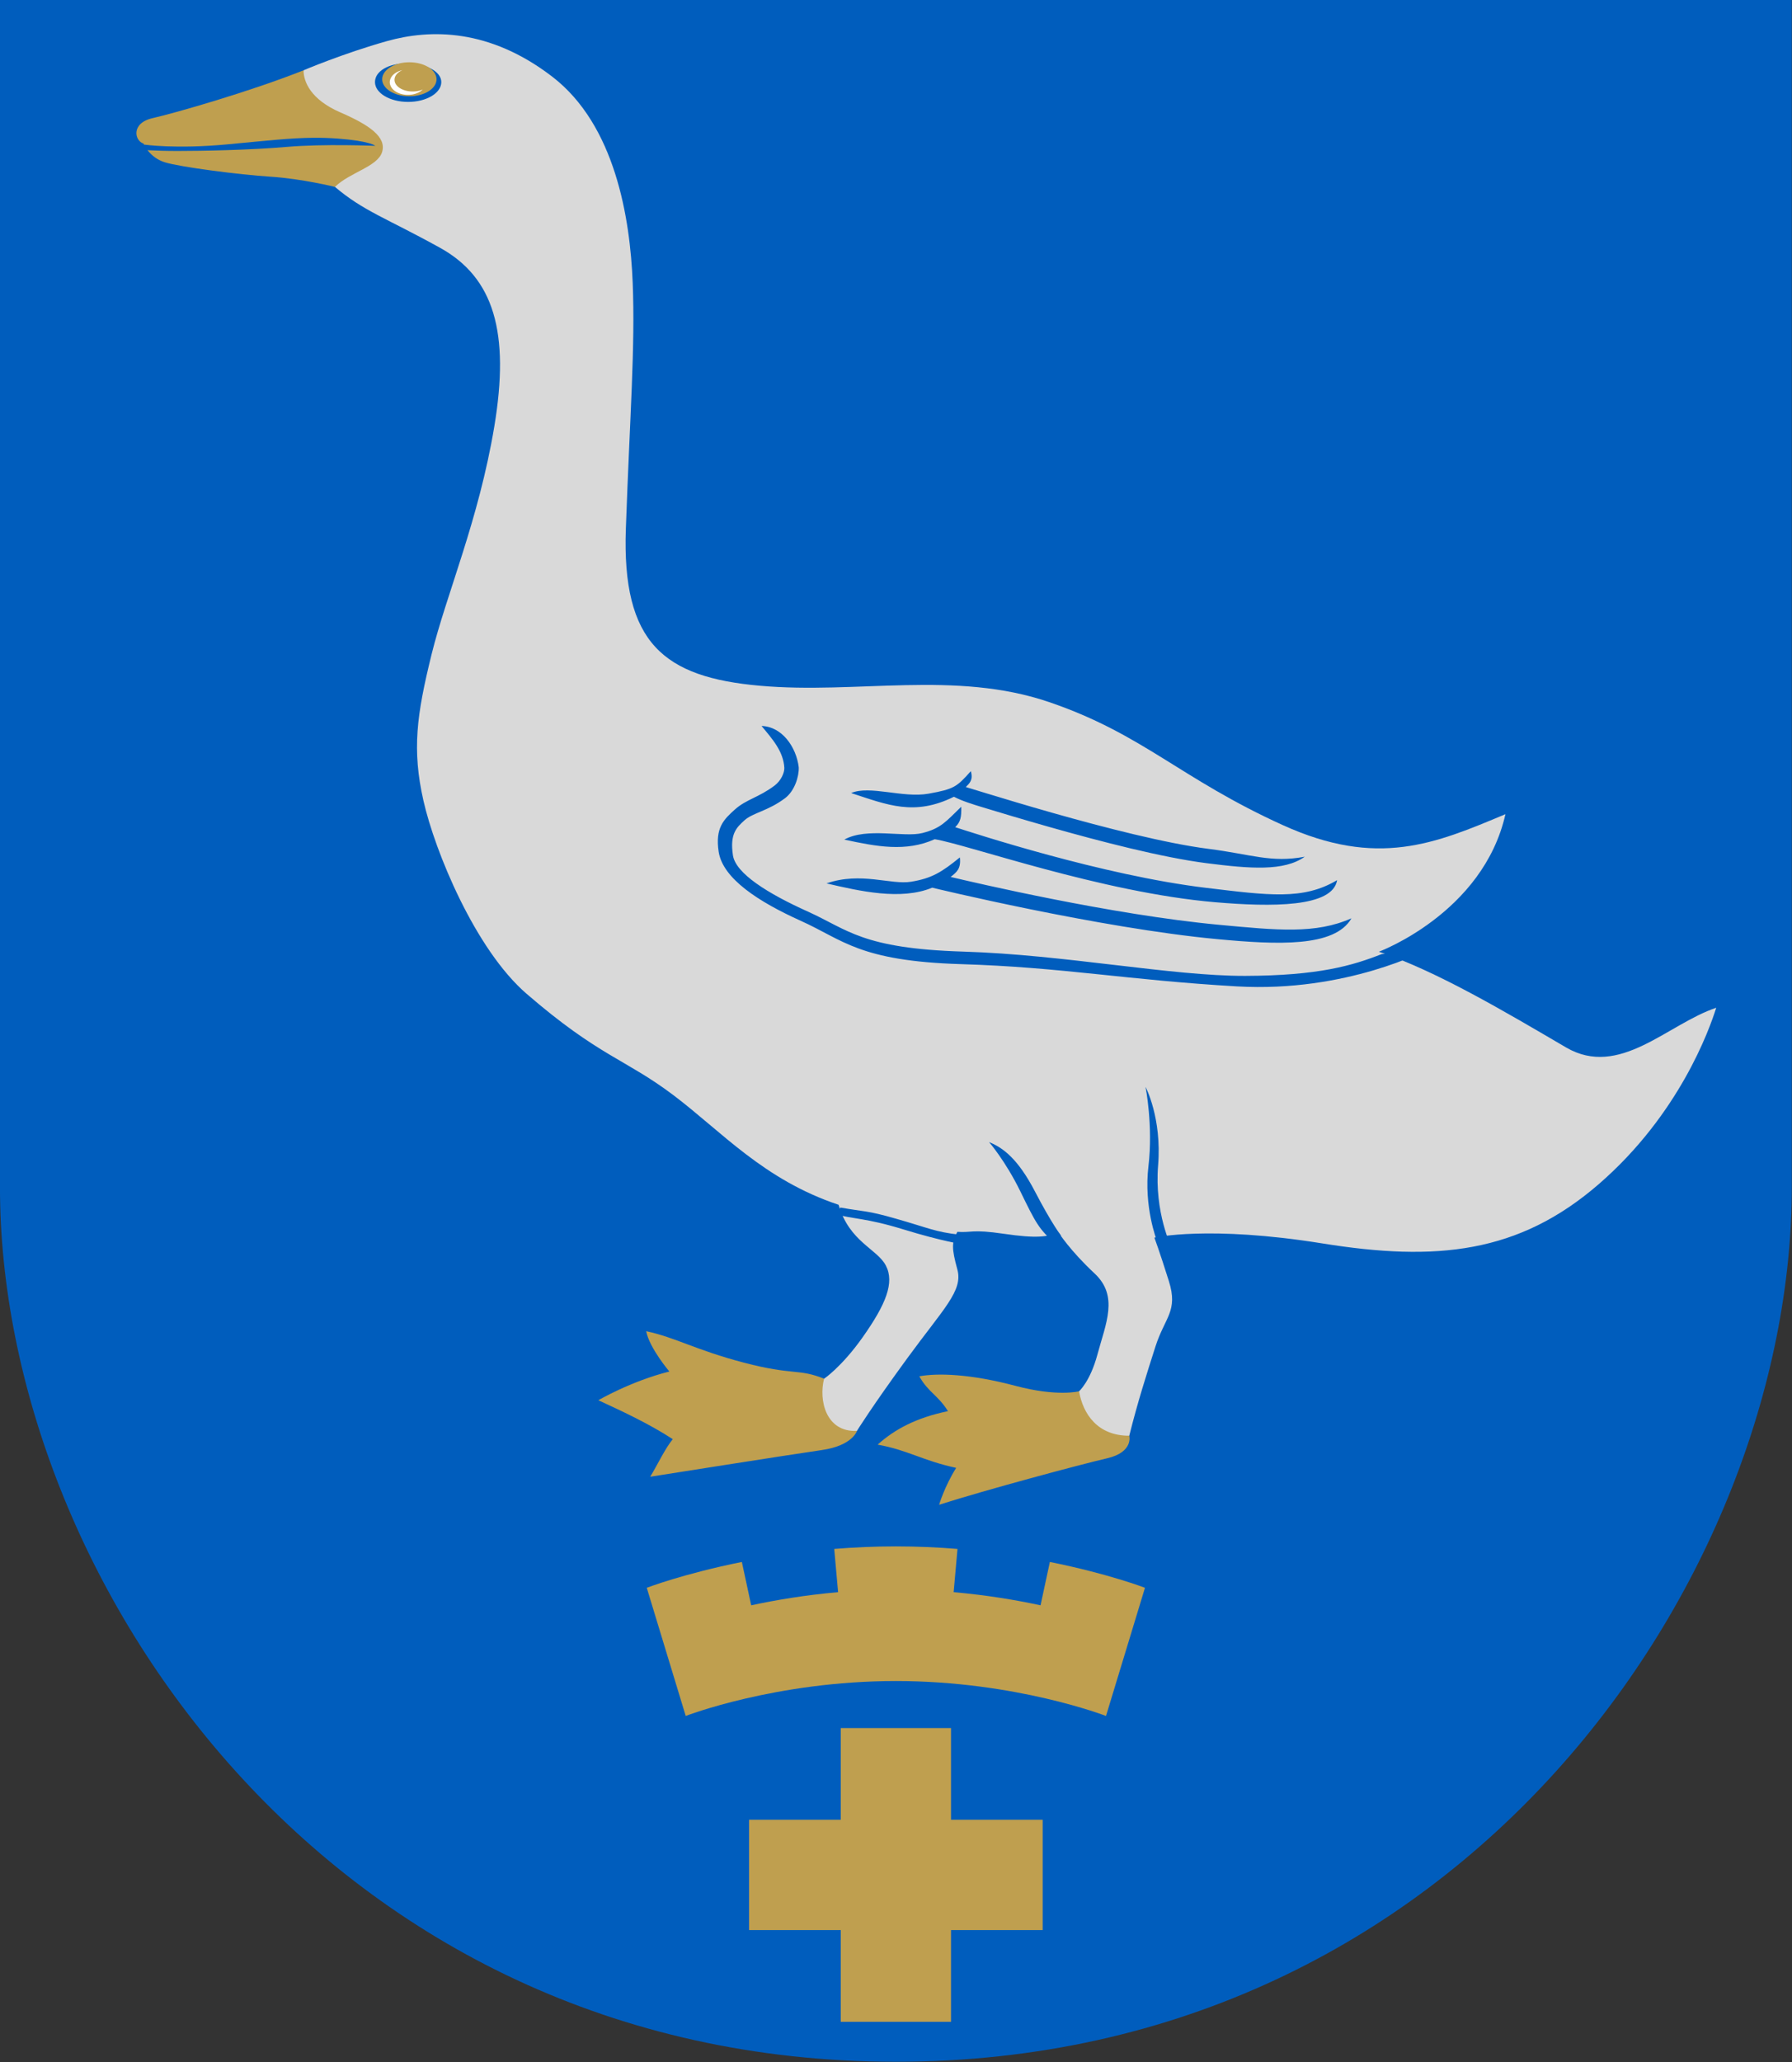
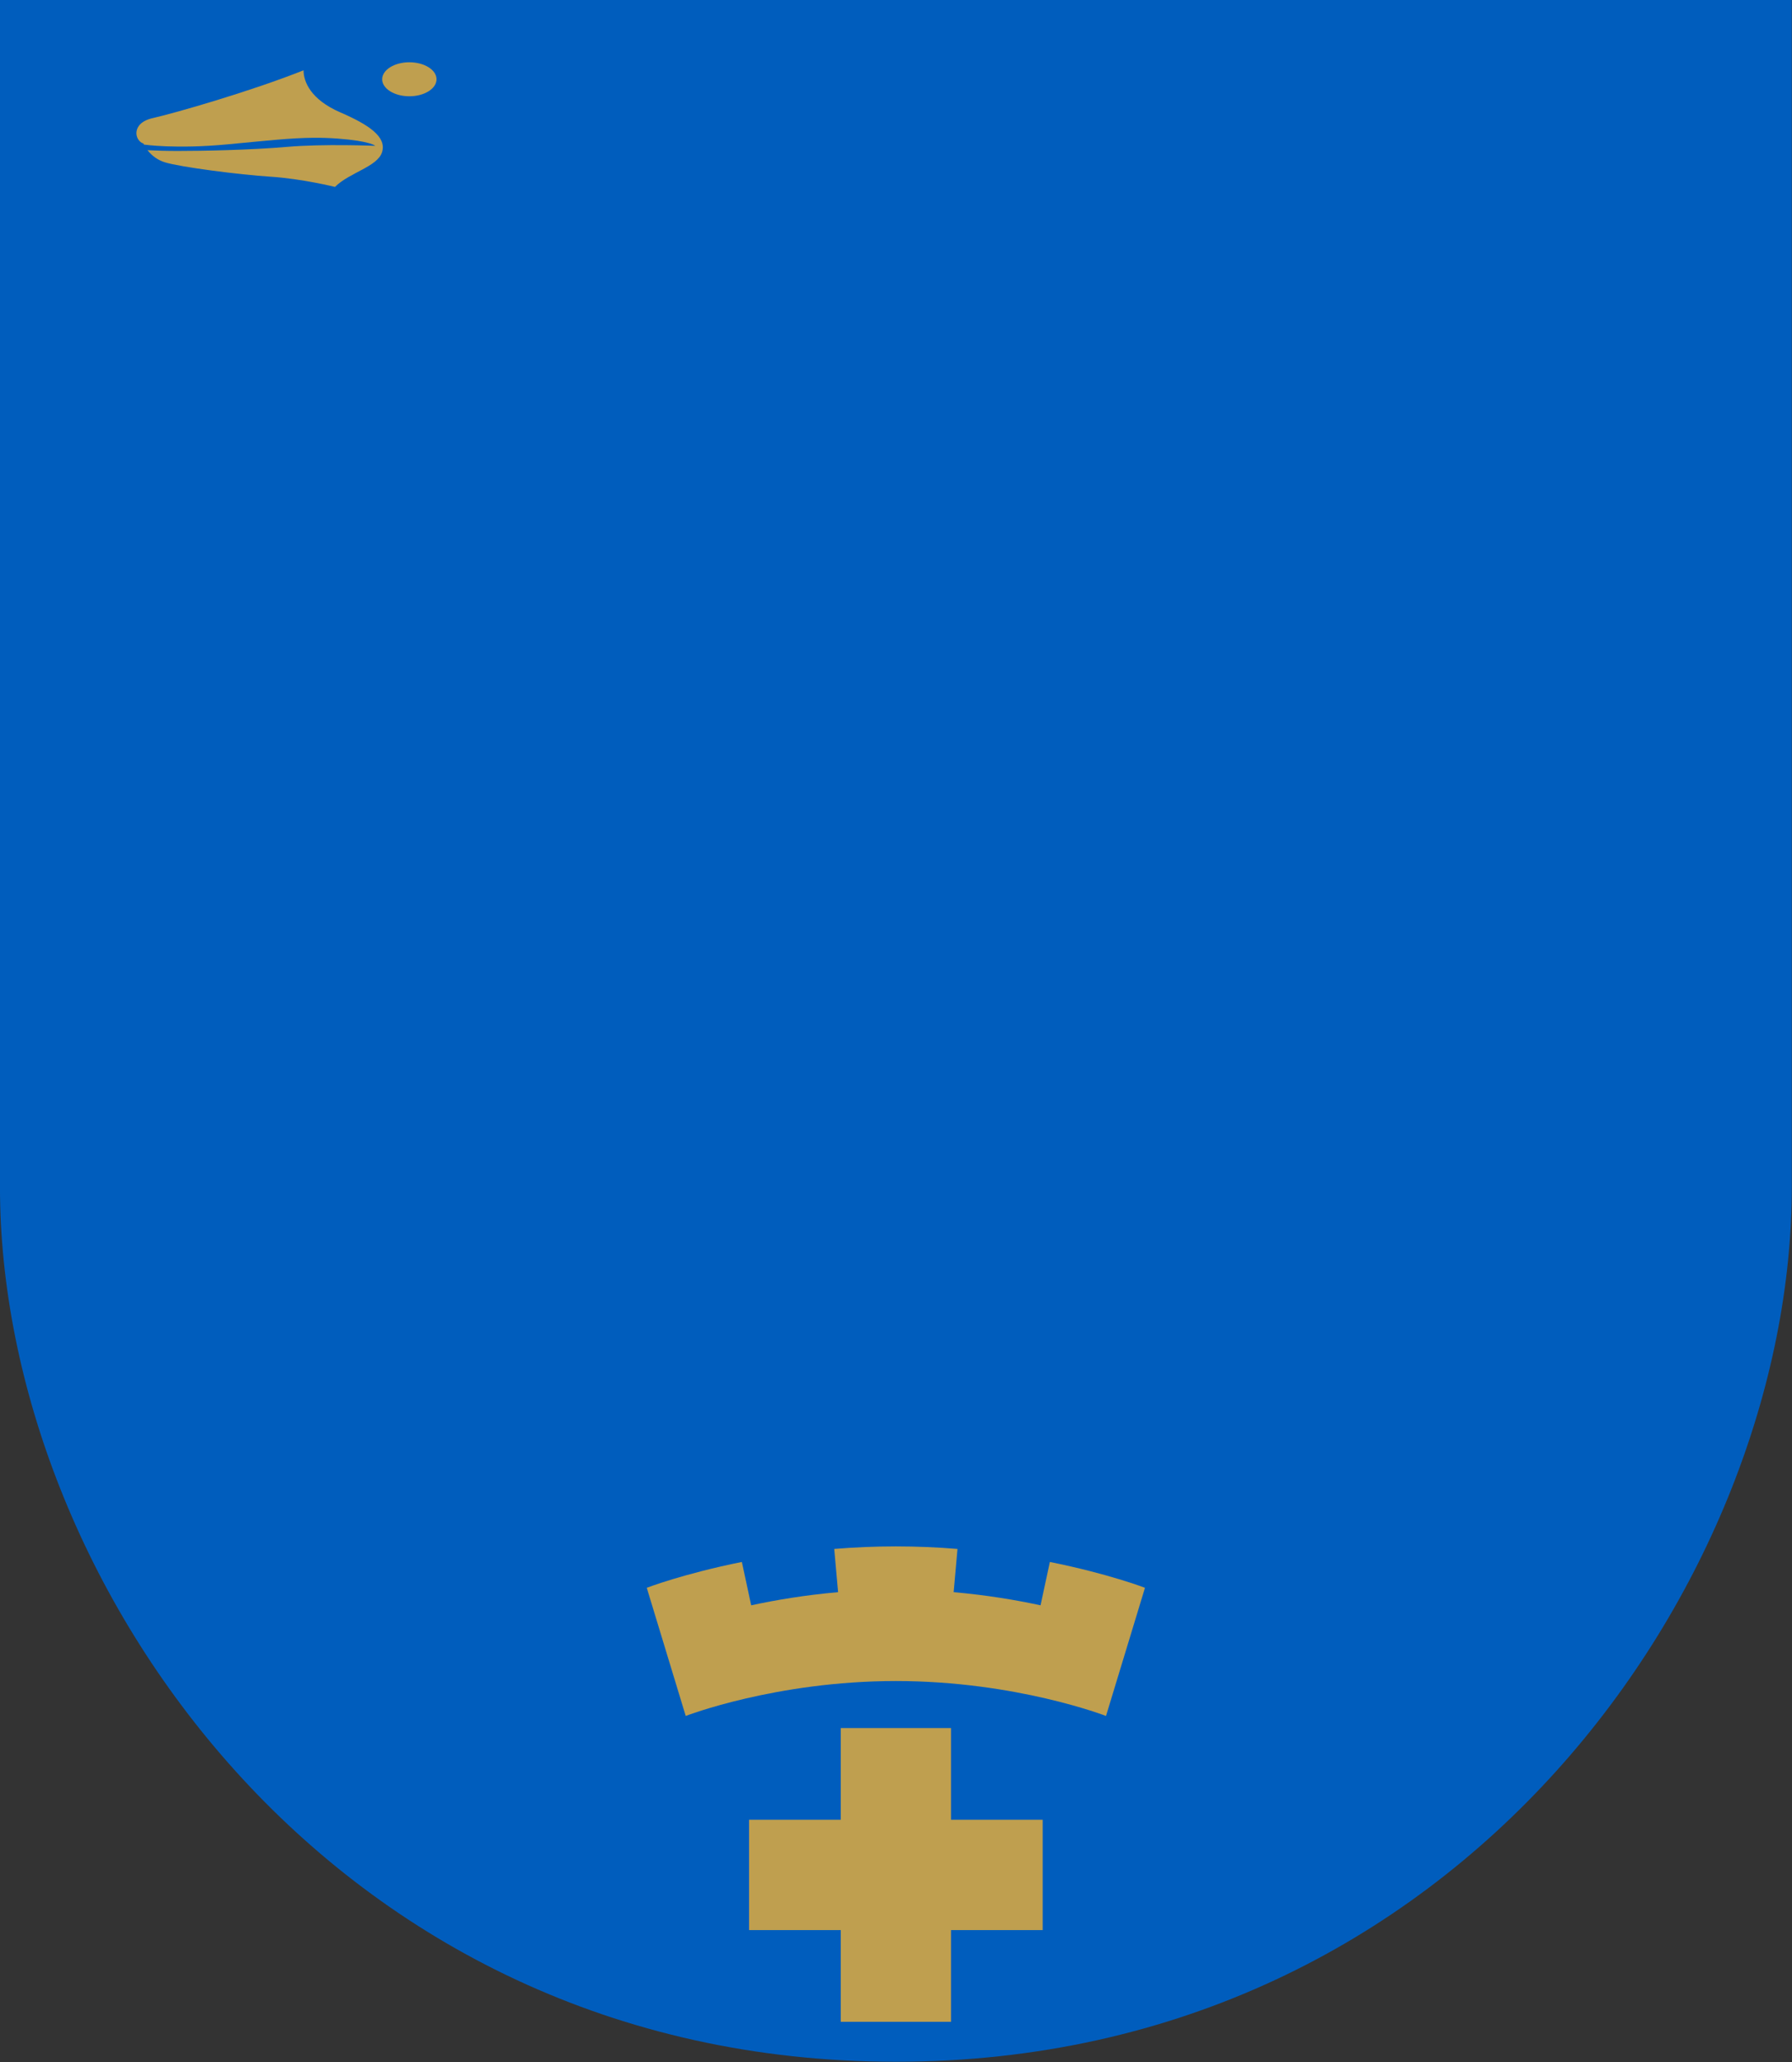
<svg xmlns="http://www.w3.org/2000/svg" xmlns:ns1="http://sodipodi.sourceforge.net/DTD/sodipodi-0.dtd" xmlns:ns2="http://www.inkscape.org/namespaces/inkscape" width="500" height="575" viewBox="0 0 132.292 152.135" version="1.1" id="svg847" ns1:docname="pyhäjoki.svg" ns2:version="1.0.2 (e86c870879, 2021-01-15, custom)">
  <rect x="0" y="0" width="132.292" height="152.135" fill="#333333" stroke="none" />
  <defs id="defs841" />
  <g ns2:label="Layer 1" ns2:groupmode="layer" id="layer1" transform="translate(-28.938,-40.249)">
    <g id="g1636" transform="matrix(1.006,0,0,1.006,-0.176,-0.239)" style="stroke-width:0.994">
      <path style="font-variation-settings:normal;opacity:1;vector-effect:none;fill:#005dbd;fill-opacity:1;stroke:none;stroke-width:0.131;stroke-linecap:butt;stroke-linejoin:miter;stroke-miterlimit:4;stroke-dasharray:none;stroke-dashoffset:0;stroke-opacity:1;stop-color:#000000;stop-opacity:1" d="m 160.428,40.243 v 87.073 c 0,28.676 -24.177,64.141 -65.745,64.141 -41.568,0 -65.745,-35.465 -65.745,-64.141 V 40.243 Z" id="path860" ns1:nodetypes="cszscc" />
      <path id="path866" style="font-variation-settings:normal;opacity:1;vector-effect:none;fill:#bf9f4f;fill-opacity:1;stroke:none;stroke-width:0.131;stroke-linecap:butt;stroke-linejoin:miter;stroke-miterlimit:4;stroke-dasharray:none;stroke-dashoffset:0;stroke-opacity:1;stop-color:#000000;stop-opacity:1" d="m 94.683,153.659 c -1.574,0 -3.087,0.07 -4.524,0.187 l 0.283,3.171 c -2.425,0.212 -4.59,0.578 -6.377,0.964 l -0.684,-3.18 c -4.299,0.862 -6.979,1.895 -6.979,1.895 l 2.859,9.4 c 0,0 6.604,-2.562 15.421,-2.562 8.817,0 15.421,2.562 15.421,2.562 l 2.859,-9.4 c 0,0 -2.68,-1.033 -6.979,-1.895 l -0.684,3.18 c -1.787,-0.386 -3.951,-0.752 -6.377,-0.964 l 0.283,-3.171 c -1.437,-0.117 -2.95,-0.187 -4.524,-0.187 z" />
      <path id="path874" style="font-variation-settings:normal;opacity:1;vector-effect:none;fill:#bf9f4f;fill-opacity:1;stroke:none;stroke-width:0.131;stroke-linecap:butt;stroke-linejoin:miter;stroke-miterlimit:4;stroke-dasharray:none;stroke-dashoffset:0;stroke-opacity:1;stop-color:#000000;stop-opacity:1" d="m 90.638,166.983 v 6.726 h -6.727 v 8.091 h 6.727 v 6.727 h 8.091 v -6.727 h 6.726 v -8.091 h -6.726 v -6.726 z" />
-       <path style="font-variation-settings:normal;opacity:1;vector-effect:none;fill:#bf9f4f;fill-opacity:1;stroke:none;stroke-width:0.131;stroke-linecap:butt;stroke-linejoin:miter;stroke-miterlimit:4;stroke-dasharray:none;stroke-dashoffset:0;stroke-opacity:1;stop-color:#000000;stop-opacity:1" d="m 91.825,145.19 c 0,0 -0.313,1.082 -2.59,1.407 -2.277,0.325 -12.578,1.954 -12.578,1.954 0.568,-0.943 1.086,-2.064 1.654,-2.756 -1.735,-1.124 -3.597,-1.994 -5.462,-2.856 0,0 2.405,-1.403 5.212,-2.105 0,0 -1.453,-1.704 -1.704,-2.957 2.119,0.446 3.64,1.381 7.166,2.305 3.657,0.959 3.997,0.417 5.893,1.18 z m 4.576,-4.005 c 1.312,-0.239 3.693,-0.196 7.066,0.702 3.053,0.813 4.658,0.398 4.658,0.398 l 3.685,3.26 c 0,0 0.326,1.203 -1.628,1.654 -1.954,0.451 -8.87,2.305 -12.328,3.408 0,0 0.401,-1.353 1.253,-2.706 -2.484,-0.536 -3.533,-1.305 -5.763,-1.704 1.257,-1.133 2.844,-1.977 5.162,-2.456 -0.748,-1.19 -1.456,-1.389 -2.105,-2.556 z" id="path936" ns1:nodetypes="cscccccscccsccsccccc" />
-       <path style="font-variation-settings:normal;opacity:1;vector-effect:none;fill:#d9d9d9;fill-opacity:1;stroke:none;stroke-width:0.131;stroke-linecap:butt;stroke-linejoin:miter;stroke-miterlimit:4;stroke-dasharray:none;stroke-dashoffset:0;stroke-opacity:1;stop-color:#000000;stop-opacity:1" d="m 139.414,99.959 c -5.156,2.162 -9.379,3.959 -16.337,0.802 -7.546,-3.424 -10.243,-6.666 -17.139,-9.02 -6.896,-2.355 -14.102,-0.565 -21.248,-1.203 -7.022,-0.626 -10.123,-3.107 -9.822,-11.526 0.301,-8.419 0.691,-13.294 0.501,-18.041 -0.19,-4.747 -1.287,-11.55 -5.893,-15.094 -4.607,-3.544 -8.94,-3.515 -12.147,-2.613 -3.207,0.902 -6.114,2.138 -6.114,2.138 l -0.968,2.813 3.274,5.739 c 2.105,1.785 3.744,2.271 7.711,4.466 3.967,2.195 5.128,6.228 3.982,13.107 -1.147,6.88 -3.523,12.319 -4.61,16.738 -1.088,4.419 -1.437,6.965 -0.59,10.704 0.848,3.739 3.803,10.909 7.562,14.157 5.331,4.607 7.237,4.769 10.775,7.436 3.538,2.667 6.622,6.209 12.127,8.044 0.792,2.731 2.828,3.219 3.473,4.465 0.645,1.246 0,2.835 -1.701,5.244 -1.538,2.179 -2.835,3.047 -2.835,3.047 -0.407,1.57 0.126,3.934 2.41,3.827 0,0 1.073,-1.74 3.685,-5.315 2.693,-3.685 4.11,-4.961 3.685,-6.52 -0.425,-1.559 -0.425,-1.984 -10e-7,-2.764 1.062,0.076 1.038,-0.204 3.402,0.142 2.479,0.363 3.118,0.213 4.04,-0.071 0,0 0.832,1.309 2.622,2.977 1.791,1.667 0.827,3.666 0.213,5.953 -0.532,1.98 -1.347,2.693 -1.347,2.693 0.289,1.671 1.363,3.267 3.685,3.26 0.631,-2.523 1.255,-4.454 1.914,-6.52 0.697,-2.186 1.689,-2.603 0.992,-4.819 -0.696,-2.216 -1.063,-3.189 -1.063,-3.189 0,0 3.969,-0.921 12.331,0.425 8.363,1.347 14.416,0.738 20.298,-4.365 5.882,-5.103 8.099,-11.316 8.6,-12.919 -3.575,1.192 -7.099,5.206 -11.025,2.907 -4.497,-2.634 -9.521,-5.613 -13.731,-7.016 0,0 7.651,-2.84 9.288,-10.089 z" id="path934" ns1:nodetypes="czssssssccczszzszczsccsscscssccsscsscscc" />
      <path style="font-variation-settings:normal;opacity:1;vector-effect:none;fill:#bf9f4f;fill-opacity:1;stroke:none;stroke-width:0.131;stroke-linecap:butt;stroke-linejoin:miter;stroke-miterlimit:4;stroke-dasharray:none;stroke-dashoffset:0;stroke-opacity:1;stop-color:#000000;stop-opacity:1" d="m 51.216,45.402 c -3.909,1.554 -9.464,3.145 -11.075,3.508 -1.611,0.363 -1.324,1.671 -0.672,1.863 0,0 0.414,1.021 1.574,1.378 1.161,0.357 5.516,0.912 7.717,1.052 2.355,0.15 4.761,0.752 4.761,0.752 1.083,-1.072 3.123,-1.474 3.458,-2.556 0.342,-1.105 -0.944,-1.993 -3.057,-2.907 -2.205,-0.953 -2.706,-2.272 -2.706,-3.09 z" id="path932" ns1:nodetypes="czcsscssc" />
-       <path id="path1594" style="opacity:1;fill:#005dbd;fill-opacity:1;stroke:none;stroke-width:0.131;stroke-linecap:square;stroke-miterlimit:4;stroke-dasharray:none;stroke-dashoffset:10.8;paint-order:markers fill stroke" d="m 61.324,46.267 c 0,0.803 -1.089,1.454 -2.433,1.454 -1.344,0 -2.433,-0.651 -2.433,-1.454 0,-0.803 0.989,-1.378 2.333,-1.378 1.344,0 2.533,0.576 2.533,1.378 z" ns1:nodetypes="sssss" />
      <path id="path1587" style="color:#000000;font-style:normal;font-variant:normal;font-weight:normal;font-stretch:normal;font-size:medium;line-height:normal;font-family:sans-serif;font-variant-ligatures:normal;font-variant-position:normal;font-variant-caps:normal;font-variant-numeric:normal;font-variant-alternates:normal;font-variant-east-asian:normal;font-feature-settings:normal;font-variation-settings:normal;text-indent:0;text-align:start;text-decoration:none;text-decoration-line:none;text-decoration-style:solid;text-decoration-color:#000000;letter-spacing:normal;word-spacing:normal;text-transform:none;writing-mode:lr-tb;direction:ltr;text-orientation:mixed;dominant-baseline:auto;baseline-shift:baseline;text-anchor:start;white-space:normal;shape-padding:0;shape-margin:0;inline-size:0;clip-rule:nonzero;display:inline;overflow:visible;visibility:visible;opacity:1;isolation:auto;mix-blend-mode:normal;color-interpolation:sRGB;color-interpolation-filters:linearRGB;solid-color:#000000;solid-opacity:1;vector-effect:none;fill:#005dbd;fill-opacity:1;fill-rule:nonzero;stroke:none;stroke-width:3.757;stroke-linecap:butt;stroke-linejoin:miter;stroke-miterlimit:4;stroke-dasharray:none;stroke-dashoffset:0;stroke-opacity:1;color-rendering:auto;image-rendering:auto;shape-rendering:auto;text-rendering:auto;enable-background:accumulate;stop-color:#000000;stop-opacity:1" d="m 196.08,190.004 c -6.51,0.044 -13.19,0.822 -23.938,1.826 -14.295,1.336 -22.971,0.068 -22.971,0.068 l -1.137,1.404 c 0,0 3.745,0.348 10.379,0.348 6.634,0 19.984,-0.236 30.225,-1.127 10.241,-0.891 24.486,-0.291 24.486,-0.291 0,0 -1.34,-1.34 -10.447,-2.01 -2.277,-0.167 -4.428,-0.233 -6.598,-0.219 z m 124.014,162.791 c 3.165,3.78 6.06,7.115 6.311,11.582 0.049,1.31 -0.864,3.531 -2.742,4.939 -4.343,3.257 -7.819,3.793 -10.914,6.562 -3.095,2.77 -5.534,5.086 -4.531,11.707 1.132,7.472 11.124,13.903 22.793,19.154 11.669,5.251 16.086,11.109 44.279,11.963 28.193,0.854 46.099,4.419 76.484,6.162 30.386,1.743 52.686,-10.182 52.686,-10.182 l -12.641,1.246 c -8.055,3.171 -17.489,5.969 -37.824,6.027 -20.335,0.058 -49.985,-5.868 -78.045,-6.719 -28.06,-0.85 -31.966,-6.097 -43.025,-11.074 -11.06,-4.977 -19.988,-10.539 -20.75,-15.568 -0.891,-5.879 0.938,-7.674 3.24,-9.734 2.303,-2.06 6.435,-2.519 11.184,-6.08 2.668,-2.001 3.894,-6.025 3.801,-8.551 -0.701,-5.677 -4.672,-11.289 -10.305,-11.436 z m 57.955,12.502 c -3.879,4.347 -4.614,4.959 -11.699,6.232 -7.085,1.273 -16.308,-2.397 -21.445,-0.172 10.087,3.272 17.448,6.448 28.469,1.023 2.172,1.157 5.428,2.152 7.783,2.869 4.711,1.434 11.175,3.379 18.367,5.42 14.384,4.083 31.631,8.551 43.811,10.098 12.029,1.528 21.433,2.302 27.189,-1.795 -9.301,1.775 -14.852,-0.673 -26.688,-2.176 -11.686,-1.484 -28.91,-5.911 -43.221,-9.973 -7.155,-2.031 -13.593,-3.974 -18.293,-5.404 -2.35,-0.715 -4.265,-1.3 -5.668,-1.727 1.011,-1.022 2.106,-1.923 1.395,-4.396 z m -2.65,9.848 c -4.346,4.21 -5.656,5.978 -10.764,7.277 -5.108,1.3 -15.34,-1.658 -21.623,1.814 8.893,1.923 17.042,3.489 25.039,-0.102 9.199,1.486 46.262,14.756 77.633,17.434 15.681,1.339 32.562,1.461 33.793,-6.109 -9.376,5.593 -19.018,4.2 -36.293,2.129 -28.676,-3.437 -64.525,-15.195 -69.469,-16.785 1.499,-1.447 1.745,-2.785 1.684,-5.658 z m -0.381,14.018 c -5.086,4.131 -7.804,5.795 -13.479,6.73 -5.674,0.935 -13.926,-2.836 -23.451,0.465 9.188,2.131 20.578,4.774 29.266,1.186 0,0 46.21,11.197 79.07,14.254 16.45,1.53 32.404,2.31 37.027,-5.777 -9.961,4.413 -20.523,3.299 -36.65,1.799 -29.848,-2.777 -68.086,-11.762 -74.338,-13.246 1.7,-1.365 2.896,-2.248 2.555,-5.41 z m 51.41,63.516 c 0,0 2.144,10.715 0.805,21.965 -1.339,11.25 2.32,20.535 2.32,20.535 l 4.107,1.965 c 0,0 -4.821,-9.643 -3.75,-22.768 1.071,-13.125 -3.482,-21.697 -3.482,-21.697 z m -43.328,15.275 c 0,0 4.515,5.16 8.682,13.684 4.167,8.523 5.146,10.56 9.691,14.348 l 1.562,-2.145 c 0,0 -2.509,-3.159 -7.244,-12.25 -4.735,-9.091 -8.903,-12.121 -12.691,-13.637 z m -41.135,18.119 -1.519,1.785 c 5.137,1.502 8.312,0.991 19.018,4.285 10.705,3.294 16.607,4.152 16.607,4.152 l -1.16,-2.724 c -6.652,-0.714 -8.666,-1.878 -17.456,-4.374 -8.292,-2.406 -9.121,-1.967 -15.49,-3.125 z" transform="scale(0.265)" ns1:nodetypes="csccsscssccsssssscccsssssccccccssscsssccccccscsccccccscsccccccscccccsccccccccc" />
      <ellipse style="opacity:1;fill:#bf9f4f;fill-opacity:1;stroke:none;stroke-width:0.131;stroke-linecap:square;stroke-miterlimit:4;stroke-dasharray:none;stroke-dashoffset:10.8;paint-order:markers fill stroke" id="ellipse1596" cx="58.98" cy="46.06" rx="1.994" ry="1.247" />
-       <path id="ellipse1598" style="opacity:1;fill:#ffffff;fill-opacity:1;stroke:none;stroke-width:0.497;stroke-linecap:square;stroke-miterlimit:4;stroke-dasharray:none;stroke-dashoffset:10.8;paint-order:markers fill stroke" d="m 220.629,171.285 a 5.021,3.507 0 0 0 -3.479,3.338 5.021,3.507 0 0 0 5.02,3.506 5.021,3.507 0 0 0 4.107,-1.488 5.021,3.239 0 0 1 -2.805,0.551 5.021,3.239 0 0 1 -5.02,-3.238 5.021,3.239 0 0 1 2.176,-2.668 z" transform="scale(0.265)" />
    </g>
  </g>
</svg>